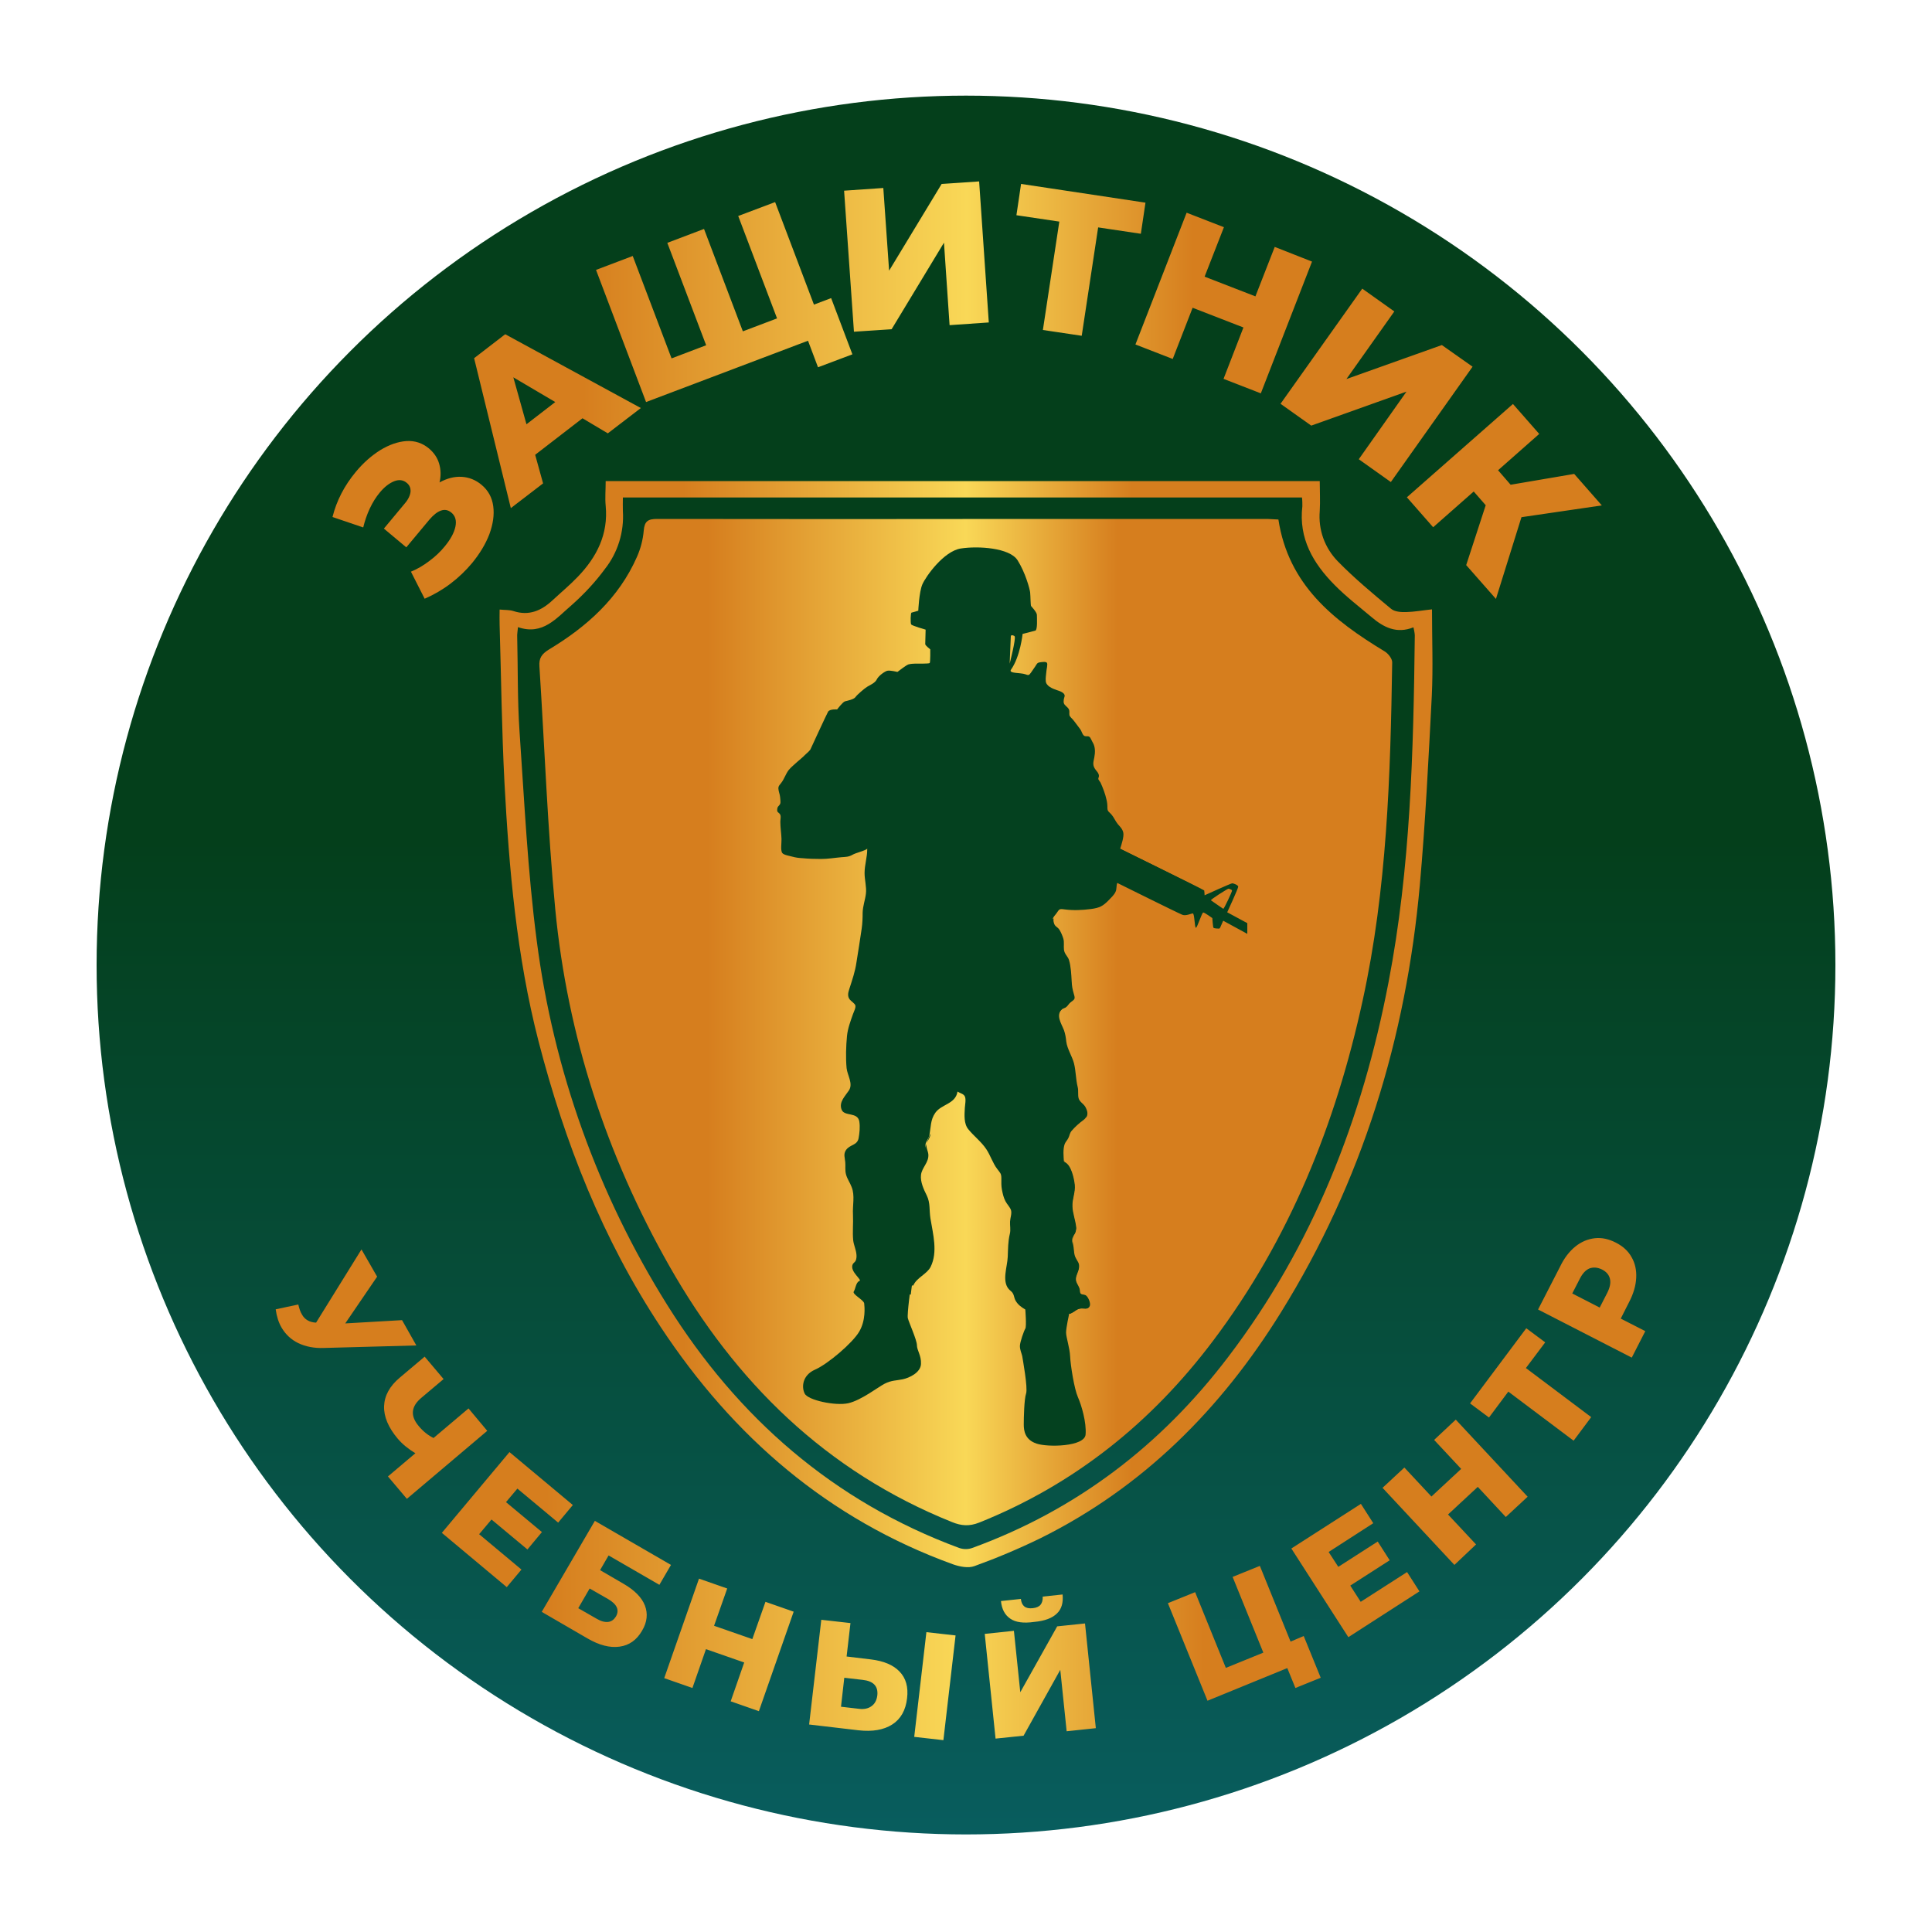
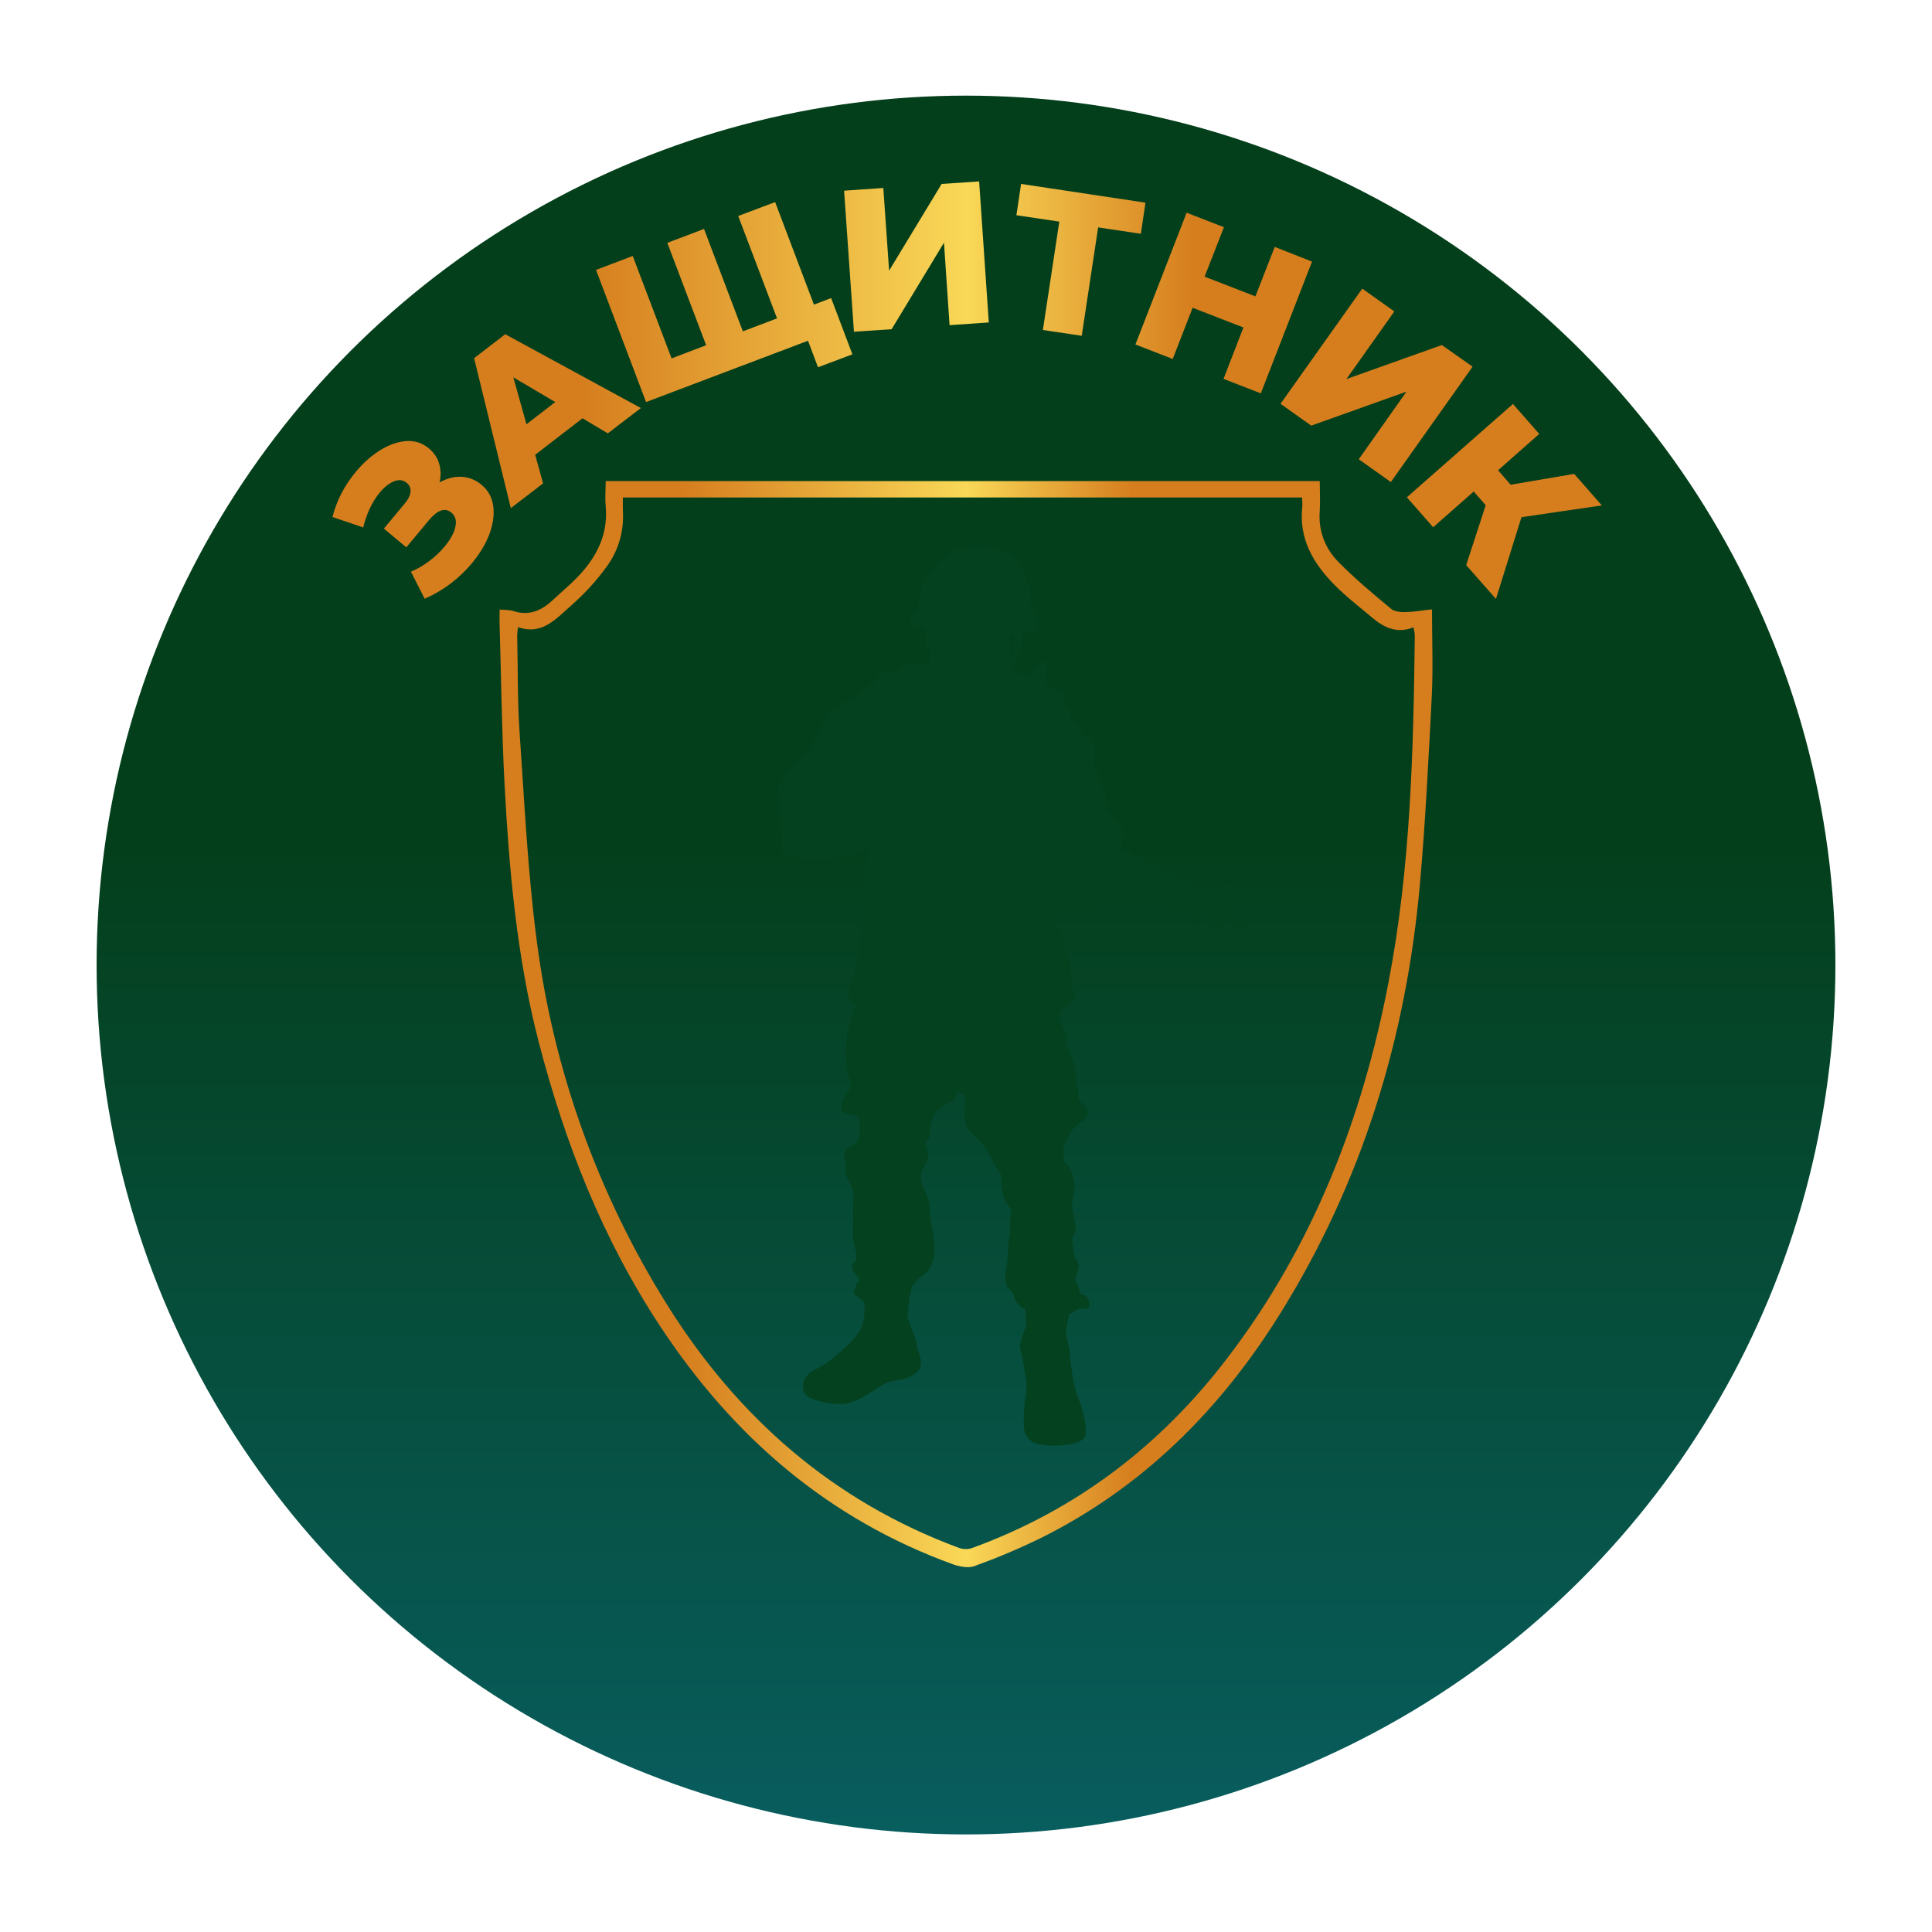
<svg xmlns="http://www.w3.org/2000/svg" xmlns:xlink="http://www.w3.org/1999/xlink" version="1.1" x="0px" y="0px" viewBox="0 0 1000 1000" style="enable-background:new 0 0 1000 1000;" xml:space="preserve">
  <style type="text/css"> .st0{fill:url(#SVGID_1_);} .st1{fill:url(#SVGID_00000155832147152713310970000007025276267229235854_);} .st2{fill:url(#SVGID_00000004503787363784357720000004823656522068719248_);} .st3{clip-path:url(#SVGID_00000153678530839981440230000003126808657455520898_);} .st4{fill:#04411F;} .st5{fill:url(#SVGID_00000133508828927226903890000012524546848283318926_);} .st6{fill:url(#SVGID_00000073688088702772289610000018247968338103446423_);} </style>
  <g id="Слой_2"> </g>
  <g id="Слой_1">
    <g>
      <linearGradient id="SVGID_1_" gradientUnits="userSpaceOnUse" x1="500" y1="553.5" x2="500" y2="-346.5" gradientTransform="matrix(1 0 0 -1 0 603)">
        <stop offset="0.428" style="stop-color:#043F1B" />
        <stop offset="1" style="stop-color:#085D5E" />
      </linearGradient>
      <circle class="st0" cx="500" cy="499.5" r="450" />
      <g>
        <linearGradient id="SVGID_00000044884072347578482940000011463237245344115841_" gradientUnits="userSpaceOnUse" x1="258.58" y1="72.928" x2="741.42" y2="72.928" gradientTransform="matrix(1 0 0 -1 0 603)">
          <stop offset="0.197" style="stop-color:#D67E1E" />
          <stop offset="0.5" style="stop-color:#F9D857" />
          <stop offset="0.678" style="stop-color:#D67E1E" />
        </linearGradient>
        <path style="fill:url(#SVGID_00000044884072347578482940000011463237245344115841_);" d="M741.2,315.4c0,15.2,0.6,30-0.1,44.7 c-1.7,32.7-3.3,65.4-6.2,98c-7.1,79.1-29.8,153.4-71.9,221.2c-31,50-71.3,90.5-124.5,116.9c-11.1,5.4-22.5,10.2-34.1,14.4 c-3.2,1.2-7.7,0.3-11.1-0.9c-64.6-23.4-113.8-66-151.3-122.8c-30.1-45.5-49.7-95.5-63.3-148.1c-11.3-43.9-15.2-88.8-17.6-133.9 c-1.4-27.2-1.7-54.4-2.5-81.5c-0.1-2.5,0-4.9,0-7.9c2.9,0.3,5.1,0.1,7.2,0.8c8,2.6,14.4-0.2,20.2-5.6c4.4-4.1,9-7.9,13.1-12.2 c9.8-10.2,15.8-22,14.4-36.7c-0.4-4.1,0-8.2,0-12.8h369.6c0,5,0.3,10.3,0,15.5c-0.4,4.8,0.2,9.5,1.8,14c1.6,4.5,4.2,8.6,7.5,12 c8.6,8.8,18.1,16.7,27.6,24.6c1.9,1.6,5.3,1.8,8,1.7C732.1,316.7,736.4,315.9,741.2,315.4z M268.1,324.6 c-0.2,2.3-0.5,3.7-0.4,5.1c0.4,16.3,0.1,32.6,1.2,48.8c2.5,36.1,4.2,72.4,8.9,108.3c8.6,67,31.7,131.4,67.6,188.7 c36.5,58.3,85.9,101.6,151,125.7c2.3,0.8,4.7,0.8,6.9,0c54-19.7,97.7-53.2,132.3-98.7c44-57.7,69.6-123.6,83.1-194.1 c11.4-59.2,12.9-119.5,13.6-179.6c-0.1-1.4-0.4-2.8-0.7-4.1c-8.7,3.5-15.5,0-21.7-5.3c-6.4-5.4-13.2-10.6-19.1-16.6 c-11.1-11.2-18.7-24.1-16.7-40.8c0-1.5,0-3-0.2-4.5H322.4c0,2.5-0.1,4.8,0,7c0.7,10.8-2.6,21.5-9.3,30c-5,6.8-10.8,13-17.1,18.6 C288.2,319.7,281,329.1,268.1,324.6L268.1,324.6z" />
        <linearGradient id="SVGID_00000131329179358060663420000015212669828098162064_" gradientUnits="userSpaceOnUse" x1="279.109" y1="73.948" x2="720.612" y2="73.948" gradientTransform="matrix(1 0 0 -1 0 603)">
          <stop offset="0.197" style="stop-color:#D67E1E" />
          <stop offset="0.5" style="stop-color:#F9D857" />
          <stop offset="0.678" style="stop-color:#D67E1E" />
        </linearGradient>
-         <path style="fill:url(#SVGID_00000131329179358060663420000015212669828098162064_);" d="M661.7,268.9 c5.2,33.9,28.5,52.2,54.9,68.2c1.9,1.1,4,3.8,4,5.7c-0.9,58.7-2.7,117.5-15.3,175.1c-13.9,63.8-37.8,123.6-77.5,176.2 c-31.8,42.2-71.6,74.2-121,94c-5.1,2-9.2,1.7-14.1-0.3c-65.2-26.2-112.2-72.5-146.3-132.6c-32.5-57.3-52.7-119-59-184.6 c-4-41.8-5.5-83.8-8.2-125.7c-0.3-4.3,1.2-6.4,4.9-8.7c19.6-11.8,36.2-26.6,45.6-48c1.9-4.3,3.1-8.9,3.5-13.6 c0.4-4.9,2.3-6,6.9-6c64.1,0.1,128.2,0.1,192.3,0H656C657.9,268.7,659.7,268.8,661.7,268.9z" />
      </g>
      <g>
        <defs>
          <rect id="SVGID_00000158027613751629634070000003131309404842481032_" x="400.8" y="280.1" width="244.8" height="493.5" />
        </defs>
        <clipPath id="SVGID_00000168115444134829208400000003905578111787808408_">
          <use xlink:href="#SVGID_00000158027613751629634070000003131309404842481032_" style="overflow:visible;" />
        </clipPath>
        <g style="clip-path:url(#SVGID_00000168115444134829208400000003905578111787808408_);">
          <path class="st4" d="M676.5,494.7c-1-0.8-41.3-22.5-41.3-22.5s5.8-12.5,5.7-13.3c-0.1-0.8-2.4-1.7-3.1-1.7s-14.3,6.2-14.3,6.2 s-0.1-2.2-0.2-2.5c-0.2-0.3-43.5-21.6-43.5-21.6c0.6-1.9,2.1-6.4,1.6-8.4c-0.5-2-1.6-2.9-2.8-4.3c-1.3-1.6-2-3.5-3.3-5 c-1.2-1.4-2.1-1.5-2.1-3.4c0-1.5-0.1-2.9-0.5-4.4c-0.6-2.8-1.9-6.2-3.1-8.8c-0.3-0.5-0.9-1.2-1.1-1.7c-0.1-0.7,0.3-1,0.3-1.6 c0-1.3-0.7-2-1.5-3c-1.9-2.4-1.5-3.8-0.9-6.6c0.5-2.6,0.6-5.5-0.8-7.8c-0.4-0.6-1.1-2.5-1.7-2.9c-1.1-0.8-2.2,0.3-3.2-1 c-0.7-0.9-0.9-2.1-1.6-3c-0.8-1.1-1.6-2.1-2.4-3.2c-0.7-0.9-1.4-1.9-2.3-2.7c-1.1-1.2-0.9-1.5-0.9-3c0-1.5-0.6-2-1.7-3 c-1.2-1.1-1.4-1.7-1.2-3.4c0.2-1.4,1-2-0.1-3.2c-0.9-0.9-2.3-1.3-3.5-1.7c-2.3-0.8-5.5-2.1-5.7-4.6c-0.2-1.7,0.2-3.4,0.3-5 c0-0.9,0.8-3.7,0.3-4.5c-0.5-0.8-2.6-0.4-3.5-0.3c-1.7,0.2-1.7,0.9-2.6,2.2c-0.7,1-1.4,2.1-2.2,3.2c-1,1.4-1.3,1.4-2.9,0.8 c-2.4-0.9-8.9-0.3-7.4-2.4c4.8-6.8,6-18.5,6-18.5s5.4-1.3,6.6-1.7c1.2-0.4,0.8-6.6,0.8-8.1c0-1.4-2.7-4.2-3-4.6 c-0.3-0.4-0.3-5.3-0.5-7.1c-0.2-1.7-2.4-10.1-6.5-16.6c-4.1-6.5-20.5-7.5-29.4-6.1c-8.9,1.4-18.2,14.6-19.9,18.6 c-1.7,4-2.1,13.6-2.1,13.6s-3,0.9-3.5,1c-0.5,0.1-0.6,5.3-0.2,6.1c0.5,0.7,7.5,2.7,7.5,2.7s-0.2,6.8-0.2,7.5 c0,0.7,2.6,2.7,2.6,2.7s0.1,6.6-0.3,7.1c-0.5,0.4-7.1,0.3-7.7,0.3c-0.6,0-2.3,0.1-3.3,0.4c-1.1,0.3-5.7,3.9-5.7,3.9 s-3.9-1-5.3-0.6c-1.4,0.4-4.5,2.6-5.4,4.5c-0.9,1.9-3.8,3-5,3.8c-1.2,0.7-5.3,4.2-6,5.3c-0.8,1.2-4.2,1.9-5.4,2.2 c-1.2,0.3-4.1,4.2-4.1,4.2s-3.9-0.3-4.7,1.2c-0.8,1.4-8.9,19-8.9,19c-0.3,1.1-2.2,2.5-3.1,3.4c-1.2,1.3-2.6,2.3-3.9,3.5 c-1.5,1.4-3.3,2.8-4.5,4.3c-1.6,2.1-2.3,4.7-3.9,6.7c-0.8,1.1-1.5,1.5-1.4,3c0.1,1.5,0.8,2.9,0.9,4.4c0,0.9,0.4,2.5,0,3.4 c-0.6,1.2-1.4,1.2-1.5,2.7c-0.2,1.8,0.6,1.5,1.4,2.6c0.7,1,0.2,2.7,0.2,3.9c0,3,0.5,5.9,0.6,8.9c0.1,1.7-0.6,6,0.4,7.3 c0.8,1.1,3.9,1.5,5.2,1.9c1.8,0.5,3.4,0.7,5.3,0.8c3.2,0.3,6.3,0.4,9.6,0.4c3.6,0,6.9-0.6,10.4-0.9c2.4-0.2,3.8-0.1,5.9-1.3 c1.7-1,6.1-1.9,7.6-3.1c0,4.4-1.4,8.3-1.4,12.6c0,3.5,1.1,7.3,0.7,10.6c-0.4,3.4-1.6,6.4-1.7,9.9c0,2.8-0.1,5.5-0.5,8.3 c-0.8,5.8-1.8,11.5-2.7,17.4c-0.7,4.9-2.2,9.1-3.7,13.8c-0.7,2.1-1,3.8,0.2,5.4c0.7,0.9,2.5,2,2.9,3c0.4,1.3-0.8,3.4-1.2,4.6 c-1.3,3.7-2.7,7.4-3.1,11.3c-0.5,5.2-0.7,11.4-0.2,16.7c0.4,3.7,3.5,8,1.2,11.5c-1.9,2.9-5.3,6-3.8,9.9c1.4,3.8,8.4,1,9.2,6.3 c0.4,2.7,0.1,5.9-0.4,8.6c-0.8,3.8-4.6,3.1-6.6,6.2c-1.3,2-0.5,3.9-0.3,6.1c0.2,2.2-0.2,4.2,0.4,6.4c0.6,2.3,2.1,4.3,2.9,6.5 c1.8,4.4,0.4,9.5,0.7,14.4c0.2,4.4-0.3,8.8,0.1,13.1c0.3,2.6,1.5,4.9,1.7,7.5c0.1,1,0,2-0.3,2.9c-0.4,1-1.2,1.3-1.6,2 c-1.9,3.9,5.4,8.3,3.3,8.8c-1.7,0.7-1.9,4.1-2.8,5.4c-0.9,1.4,5.1,4.3,5.4,6.1c0.2,1.8,0.9,8.8-2.6,14.7 c-3.5,5.9-16.2,16.7-22.8,19.6c-6.6,2.9-7.1,9-5.4,12.4c1.6,3.4,15.8,6.5,22.6,5c6.8-1.6,15.3-8.3,18.8-10.1 c3.5-1.8,6.1-1.6,9.4-2.3c3.3-0.7,9.2-3.4,9.4-7.9c0.2-4.5-2.1-7-2.1-9.7c0-2.7-4.2-11.9-4.7-14c-0.5-2,1.6-17.1,1.6-17.1 c0.2-0.1,0.4,0,0.7,0c1.7-4.1,7.1-5.9,9-9.7c3.8-7.7,1.2-17-0.1-25c-0.6-4.2,0-7.8-1.9-11.7c-1.6-3.2-3.4-7.1-3-10.6 c0.4-3.9,4.2-6.5,3.8-10.8c-0.2-1.7-1.3-3.6-0.9-5.4c0.4-1.5,1.5-2.6,1.9-4.3c0.9-4.3,0.5-8,3.1-11.7c3.1-4.5,10.5-4.5,11.5-11 c1.4,0.9,3.1,1.1,3.8,2.5c0.7,1.5,0.1,4.3,0,5.9c-0.2,3.6-0.6,8.2,1.8,11.1c2.9,3.6,6.7,6.4,9.3,10.3c2.2,3.3,3.3,7.2,5.7,10.3 c1.4,1.9,2.1,2.2,2.1,4.8c0,2-0.1,3.9,0.3,5.9c0.4,2,0.8,4,1.8,5.9c0.8,1.6,2.4,3.1,2.9,4.7c0.5,1.8-0.4,3.9-0.5,5.9 c-0.1,2.2,0.4,4.2-0.1,6.3c-1,4.1-0.9,7.7-1.1,12c-0.2,5-3.1,12.4,0.5,16.6c0.9,1,1.8,1.4,2.3,2.5c0.5,1,0.6,2.2,1.1,3.2 c1.2,2.3,3,3.6,5.2,4.9c0,0,0.7,8.8,0,9.9c-0.7,1.1-2.8,7-2.8,9c0,2,0.9,3.8,1.2,5.2c0.2,1.4,3,16.5,2,19.4 c-1,2.9-1.2,12.6-1.2,16c0,3.4,0.7,7.9,6.6,9.9c5.9,2,24.9,1.6,25.4-4.7c0.5-6.3-2.1-15.1-4-19.4c-1.9-4.3-3.8-16.5-4-21 c-0.2-4.5-2.1-9.9-2.1-12.4c0-2.5,1.6-9.7,1.6-9.7c0.7,0,0.7-0.2,1.2-0.4c1.7-0.8,2.5-2.1,4.7-2.3c1.7-0.2,3.7,0.8,4.5-1.3 c0.5-1.4-0.8-4.4-1.9-5.3c-0.8-0.7-2.1-0.3-2.8-1.1c-0.4-0.5-0.3-1.8-0.5-2.4c-0.6-2-2.1-3.3-1.9-5.4c0.2-2,1.4-3.6,1.6-5.6 c0.3-2.5-0.9-3.2-1.8-5.2c-0.8-1.6-0.8-3.4-1-5.2c-0.3-1.9-0.9-4-0.2-5.7c0.4-1,1-1.4,1.3-2.6c0.2-1,0.4-1.5,0.2-2.5 c-0.4-3.4-1.8-7.1-1.9-10.4c-0.2-3.9,1.6-7.3,1.2-11.3c-0.4-3.3-1.8-10.4-5.4-11.8c-0.2-2.9-0.6-6.7,0.4-9.4 c0.5-1.2,1.4-2,1.9-3.1c0.6-1.2,0.7-2.5,1.6-3.6c1.8-2.1,4-4.1,6.1-5.6c2.5-1.8,2.3-4.1,0.7-6.8c-1-1.6-2.9-2.5-3.4-4.3 c-0.5-1.8,0-4-0.5-5.9c-1-4-0.9-8.2-1.9-12.2c-1-3.9-3.5-7.4-4-11.3c-0.2-2-0.5-3.9-1.2-5.9c-1.3-3.4-4.6-8-0.7-11.1 c0.6-0.4,1.4-0.5,2-1c0.8-0.6,1.3-1.8,2.2-2.4c2-1.6,2.5-1.4,1.6-4.3c-0.7-2.4-1-4-1.1-6.5c-0.2-3.5-0.4-7.8-1.4-11 c-0.5-1.8-2.4-3.1-2.7-5.4c-0.2-1.9,0.2-3.8-0.3-5.6c-0.4-1.4-1.2-3.3-2-4.6c-1.1-1.7-2.4-1.6-2.9-3.6c-0.7-2.6,0.2-3.2,1.6-5 c1.7-2.3,1.3-2.6,4.3-2.2c4.6,0.6,9.1,0.4,13.7-0.2c4.5-0.6,6.2-1.5,9.3-4.7c1.2-1.3,2.7-2.6,3.4-4.2c0.7-1.4,0.3-3.1,0.9-4.6 c0,0,31.8,15.8,33.7,16.5c1.9,0.7,4.5-0.7,5.4-0.7c0.9,0,0.9,7.4,1.6,7.4c0.7,0,3.1-7.9,3.8-7.9c0.7,0,4.7,2.9,4.7,2.9 s0.3,4.7,0.6,5c0.3,0.4,2.7,0.5,3.1,0.4c0.4-0.1,1.8-4.2,2-4c0.2,0.2,38.9,21.2,39.9,21.5C674.6,498.5,677.5,495.5,676.5,494.7z M523.2,329.3c0-0.9,1.8-0.4,2,0.1c0.7,1.3-2.6,14.1-2.6,14.1S523.2,330.1,523.2,329.3z M633.2,470.4c-0.3-0.1-6.4-4.4-6.4-4.4 c-0.5-0.3,8.6-6,9-6c0.4,0,1.7,0.4,1.9,0.9C637.9,461.3,633.5,470.5,633.2,470.4z" />
-           <path class="st4" d="M536.9,449.5c1.8,0.2-0.3-4.3-0.7-5.3c-0.8-2.1-1.8-2.5-3.2-4.1c-0.7-0.9-1.3-1.3-0.9-2.6 c1.9-2.2,7.5,2,9.1,2.8c2.7,1.3,5.4,2.2,8.2,3.3c2,0.8,4.2,2.3,6.2,2.8c-1.6-2.3-2.6-4.5-5.5-5.4c-2.4-0.9-5.1-1.4-7.6-2.2 c-3.8-1.3-8.9-5.8-12.6-2.2c-5.5-4.1-12.6-1.7-19-3.4c-2.1-1.5-3.6-3.6-6.4-4.3c-4-1.1-4.6-3.8-7.4-6.6 c-3.6-3.6-6.3-8.2-10.3-11.7c1,1.9,8.5,12.4,11.4,14.8c3.1,2.6,5.9,5.6,9,8.1c2,1.5,3.8,1.4,6.1,1.8c3.5,0.7,9.1-0.2,12.2,1.7 c1.6,1,3.2,3.3,4.3,4.7c1.2,1.5,2.4,2.9,3.7,4.3C534.3,446.7,535.9,449.4,536.9,449.5z" />
          <path class="st4" d="M479.7,618.8c-1.6-3.2-3.4-7.1-3-10.6c0.4-3.9,4.2-6.5,3.8-10.8c-0.2-1.7-1.3-3.6-0.9-5.4 c0.4-1.5,1.5-2.6,1.9-4.3c0.1-0.4,0.1-0.8,0.2-1.1c-1.3,2.6-2.3,5.5-3,8.7c-0.9,4.3-2.1,7.5-4.5,11.3c-1.2,2.6-3.6,5.8-3,8.9 c0.9,3.8,4.2,6.6,5.1,11c0.6,4.3,0,8.9,1.2,13.6c0.9,3.8,2.7,7.2,2.7,11c0,3.7-2.6,4-4.7,7.2c-2.7,4.3-2.3,5.8-7.4,6.4 c-3.3,0.6-6.6,1.4-8.4,4c3.8,0.5,8.1,0.5,11.7,1.4c0.3-2.7,0.6-4.7,0.6-4.7c0.2-0.1,0.4,0,0.7,0c1.7-4.1,7.1-5.9,9-9.7 c3.8-7.7,1.2-17-0.1-25C480.9,626.3,481.6,622.7,479.7,618.8z" />
          <path class="st4" d="M503.7,402.2c1.1-0.9,10.3-5.7,11-5.5c0.7,0.2,21.3,13.1,23.8,14.2c2.5,1.1,5.5,8.3,5,9 c-0.5,0.7,0,3.5,0,3.5l79.7,37.5c-0.2-0.3-43.5-21.6-43.5-21.6S547.6,423,547,422.8c-0.7-0.2-5-11.2-5-11.2 s-27.2-14.9-28.2-16.2c-1-1.3-11.2,5.3-11.2,5.3s-5.7,0.2-7.8-0.4c-2.1-0.7-59.1-32.2-59.1-32.2s-5.3,0.9-4.3,1.8 c0.9,0.9,62.5,32.4,62.5,32.4S502.6,403.1,503.7,402.2z" />
-           <path class="st4" d="M559.3,669.5c-0.4-0.5-0.3-1.8-0.5-2.4c-0.6-2-2.1-3.3-1.9-5.4c0.2-2,1.4-3.6,1.6-5.6 c0.3-2.5-0.9-3.2-1.8-5.2c-0.8-1.6-0.8-3.4-1-5.2c-0.3-1.9-0.9-4-0.2-5.7c0.4-1,1-1.4,1.3-2.6c0.2-1,0.4-1.5,0.2-2.5 c-0.4-3.4-1.8-7.1-1.9-10.4c-0.2-3.9,1.6-7.3,1.2-11.3c-0.4-3.3-1.8-10.4-5.4-11.8c0-0.2,0-0.4,0-0.7c-0.9,1.2-1.6,2.3-1.7,3.2 c-0.3,2.9,3.6,7.2,3.6,11c-0.3,3.5-2.1,5.8-2.4,9.2c-0.3,3.5,1.8,6.6,3,9.8c0.9,2.6,1.8,6.1,1.8,8.7c-0.3,3.8-2.1,6.1-3,9.5 c-1.2,5.8,4.5,16.2,8.1,21.1c-3.6,1.7-6.9,4.3-10.2,5.8c-0.8,0.3-1.6,0.6-2.3,0.7c2.1,0,4.1,0,5.9,0.3c0,0,0-0.1,0-0.1 c0.7,0,0.7-0.2,1.2-0.4c1.7-0.8,2.6-2.1,4.7-2.3c1.7-0.2,3.7,0.8,4.5-1.3c0.5-1.4-0.8-4.4-1.9-5.3 C561.3,669.9,560.1,670.3,559.3,669.5z" />
          <path class="st4" d="M558.2,572.4c1.3,2.4,2.8,4.2,4,6c1.1-1.6,0.7-3.5-0.5-5.6c-1-1.6-2.9-2.5-3.4-4.3c-0.5-1.8,0-4-0.5-5.9 c-1-4-0.9-8.2-1.9-12.2c-1-3.8-3.5-7.4-4-11.3c-0.2-2-0.5-3.9-1.2-5.9c-1.3-3.4-4.6-8-0.7-11.1c0.6-0.4,1.4-0.5,2-1 c0.8-0.6,1.3-1.8,2.2-2.4c2-1.6,2.5-1.4,1.6-4.3c-0.7-2.4-1-4-1.1-6.5c-0.2-3.5-0.4-7.8-1.4-11c-0.5-1.8-2.4-3.1-2.6-5.4 c-0.2-1.9,0.2-3.8-0.3-5.6c-0.4-1.4-1.2-3.3-2-4.6c-1.1-1.7-2.4-1.6-2.9-3.6c-0.3-1-0.3-1.7-0.1-2.3c-2.7,2.1-5.3-1.6-7.2,0.5 c6.9,2.6,8.7,4,9.9,11.3c0.9,5.5,2.1,11,3.3,16.5c0.6,4,2.1,12.7-0.6,15.6c-3.6,4-12.1,5.8-16.6,9.5c7.2-0.6,11.2,0,13.3,7.2 c2.1,6.6,3,13.9,4.5,20.8C553.3,562.3,555.8,567.5,558.2,572.4z" />
          <path class="st4" d="M469.3,445c8.3,5.7,20.5,9.1,30.8,6.3c-13.8,2.5-32.1-4.6-35-18.1c-5.1,3.1-16.2,6.3-16,6.2 c0,0.7,0,1.3-0.1,2c0,0,4.9-0.9,7.1-2c2.3-1.1,5.1-2.4,6.2-1.9C462.6,437.6,464.8,441.9,469.3,445z" />
        </g>
      </g>
      <linearGradient id="SVGID_00000023964826212520441490000015216660943586848649_" gradientUnits="userSpaceOnUse" x1="172.206" y1="201.918" x2="829.049" y2="201.918">
        <stop offset="0.197" style="stop-color:#D67E1E" />
        <stop offset="0.5" style="stop-color:#F9D857" />
        <stop offset="0.678" style="stop-color:#D67E1E" />
      </linearGradient>
      <path style="fill:url(#SVGID_00000023964826212520441490000015216660943586848649_);" d="M238.9,246.8c3.8,0.2,7.3,1.6,10.3,4.1 c3.5,2.9,5.5,6.6,6.1,11.1c0.6,4.5-0.1,9.3-2,14.5c-2,5.2-5,10.1-9,15c-3.2,3.8-6.8,7.3-11,10.5c-4.2,3.2-8.7,5.8-13.5,7.9 l-7.1-14c3.4-1.4,6.6-3.3,9.6-5.6c3.1-2.3,5.7-4.8,7.9-7.5c2.9-3.5,4.8-6.9,5.5-10.1c0.7-3.2,0-5.7-2.1-7.4 c-1.7-1.4-3.5-1.7-5.4-1c-2,0.7-3.9,2.3-5.9,4.6l-12,14.4l-11.6-9.7l10.9-13.1c1.8-2.1,2.7-4.2,2.9-6c0.1-1.9-0.5-3.4-2-4.6 c-1.8-1.5-4-1.8-6.5-0.8c-2.5,1-5,2.9-7.4,5.8c-2,2.4-3.7,5.1-5.2,8.3c-1.5,3.2-2.6,6.5-3.4,9.8l-15.9-5.4 c2.1-8.4,6.1-16.2,12.1-23.4c3.8-4.6,8-8.3,12.6-11.2c4.6-2.8,9.1-4.4,13.5-4.7c4.4-0.3,8.3,1,11.7,3.8c2.6,2.2,4.4,4.8,5.3,7.9 c0.9,3.1,1,6.3,0.2,9.7C231.3,247.6,235.1,246.6,238.9,246.8z M301.5,216.5L277,235.4l4.1,14.8L264.4,263l-19-77.6l16.1-12.4 l70.2,38.2l-17.1,13.1L301.5,216.5z M287.4,208.1l-21.7-12.8l6.8,24.3L287.4,208.1z M401.2,104.6l25.9,68.4l-92.7,35.1l-25.9-68.4 l19-7.2l20.1,53l17.9-6.8l-20.1-53l19-7.2l20.1,53l17.7-6.7l-20.1-53L401.2,104.6z M430.2,154.3l11,29.1l-17.8,6.7l-5.2-13.8 l-10.5,4l-5.8-15.3L430.2,154.3z M436.9,98.7l20.3-1.4l3,42.8l27.2-44.9l19.4-1.3l5,73l-20.3,1.4l-2.9-42.7l-27.1,44.8l-19.5,1.3 L436.9,98.7z M590.5,121l-22.1-3.3l-8.5,56.1l-20.1-3l8.5-56.1l-22.2-3.3l2.4-16.2l64.4,9.7L590.5,121z M679.1,135.4l-26.5,68.2 l-19.3-7.5l10.3-26.6l-26.3-10.2L607,185.8l-19.3-7.5l26.5-68.2l19.3,7.5l-10,25.6l26.3,10.2l10-25.6L679.1,135.4z M705.1,149.4 l16.6,11.8l-24.8,35l49.4-17.6l15.9,11.2l-42.3,59.7l-16.6-11.8l24.7-35l-49.3,17.6l-15.9-11.3L705.1,149.4z M769,261.5l-6.2-7.1 l-21,18.5l-13.6-15.5l54.9-48.3l13.6,15.5l-21.3,18.8l6.5,7.5l32.9-5.6l14.3,16.3l-41.6,6.1l-13.2,42.3l-15.4-17.5L769,261.5z" />
      <linearGradient id="SVGID_00000146463096617444842330000002970772679460547998_" gradientUnits="userSpaceOnUse" x1="142.785" y1="770.776" x2="851.474" y2="770.776">
        <stop offset="0.197" style="stop-color:#D67E1E" />
        <stop offset="0.5" style="stop-color:#F9D857" />
        <stop offset="0.678" style="stop-color:#D67E1E" />
      </linearGradient>
-       <path style="fill:url(#SVGID_00000146463096617444842330000002970772679460547998_);" d="M215.5,696.4l-47.8,1.3 c-5.1,0.2-9.5-0.7-13.3-2.5c-3.7-1.8-6.6-4.5-8.7-8.1c-1.5-2.6-2.5-5.7-3-9.4l11.7-2.5c0.5,2.2,1.1,3.9,1.9,5.2 c0.7,1.3,1.7,2.3,2.9,3c1.2,0.7,2.6,1.1,4.4,1.2l23.5-37.9l8.1,14.1L178.7,685l29.4-1.7L215.5,696.4z M252.2,740.6l-41.6,35.2 l-9.8-11.6l14.2-12c-3.8-2.3-6.8-4.8-9.1-7.5c-4.9-5.8-7.3-11.5-7.1-16.9c0.2-5.4,2.9-10.4,8.2-14.8l12.8-10.8l9.8,11.6l-11.5,9.7 c-5.4,4.5-5.8,9.4-1.4,14.6c2.4,2.9,5,4.9,7.7,6.2l18.1-15.3L252.2,740.6z M269.9,812.4l-7.6,9.1l-33.6-28.1l35-41.8l32.8,27.4 l-7.6,9.1l-21.1-17.6l-5.9,7l18.6,15.5L273,802l-18.6-15.5l-6.4,7.6L269.9,812.4z M307.9,787.2l39.4,22.8l-6,10.3l-26.3-15.2 l-4.4,7.6l12.2,7.1c5.7,3.3,9.4,7.1,11,11.2c1.6,4.2,1.2,8.6-1.5,13.1c-2.8,4.8-6.6,7.5-11.6,8.2c-5,0.7-10.5-0.7-16.7-4.3 l-23.6-13.7L307.9,787.2z M308.9,837.9c2.2,1.3,4.2,1.8,5.9,1.6c1.7-0.2,3-1.2,4-2.8c1.9-3.3,0.6-6.3-4-9l-9.6-5.5l-5.9,10.2 L308.9,837.9z M410.8,834.2l-18,51.5l-14.6-5.1l7-20.1l-19.8-6.9l-7,20.1l-14.6-5.1l18-51.5l14.6,5.1l-6.8,19.3l19.8,6.9l6.8-19.3 L410.8,834.2z M465.6,865.2c3.3,3.4,4.6,8,3.9,13.8c-0.7,6.2-3.3,10.8-7.7,13.6c-4.4,2.8-10.2,3.8-17.4,3l-25.6-3l6.3-54.2 l15.1,1.7l-2,17.3l12.5,1.5C457.4,859.7,462.4,861.8,465.6,865.2z M451.1,883.1c1.7-1.2,2.7-3.1,3-5.6c0.5-4.7-2-7.4-7.6-8 l-9.5-1.1l-1.7,15l9.5,1.1C447.3,884.8,449.5,884.3,451.1,883.1z M479.5,844.8l15.1,1.7l-6.3,54.2l-15.1-1.7L479.5,844.8z M509.7,845.7l15.1-1.6l3.3,31.8l19.1-34.1l14.4-1.5l5.6,54.2l-15.1,1.6l-3.3-31.8l-19,34.1l-14.5,1.5L509.7,845.7z M522.9,837.8 c-2.8-1.9-4.4-4.9-4.8-9.1l10.3-1.1c0.2,1.8,0.8,3.1,1.8,3.9c1,0.8,2.4,1.1,4.3,0.9c1.9-0.2,3.3-0.8,4.1-1.8 c0.8-1,1.2-2.4,1.1-4.2l10.3-1.1c0.4,4.2-0.5,7.5-2.9,9.8c-2.4,2.4-6.3,3.9-11.8,4.4C529.7,840.3,525.6,839.7,522.9,837.8z M674.8,846.8l8.8,21.6l-13.1,5.3l-4.2-10.3L625,880.3l-20.5-50.5l14.1-5.7l15.9,39.2l19.4-7.9l-15.9-39.2l14.1-5.7l15.9,39.2 L674.8,846.8z M728.3,813.7l6.4,10l-36.8,23.7l-29.5-45.9l36-23.1l6.4,10l-23.1,14.9l5,7.7l20.4-13.1l6.2,9.7l-20.4,13.1l5.4,8.4 L728.3,813.7z M753.5,734.8l37.2,39.9l-11.3,10.5l-14.5-15.6l-15.4,14.3l14.5,15.5L752.8,810l-37.2-39.9l11.3-10.5l14,15 l15.4-14.3l-14-15L753.5,734.8z M799.8,694.8l-10,13.3l33.8,25.4l-9.1,12.2l-33.8-25.4l-10,13.4l-9.8-7.3l29.1-38.9L799.8,694.8z M815.4,645.2c3.1-2.5,6.5-3.9,10.1-4.3c3.6-0.4,7.2,0.4,10.9,2.3s6.4,4.4,8.1,7.5c1.8,3.1,2.6,6.7,2.4,10.7 c-0.2,4-1.4,8.2-3.7,12.6l-4.3,8.5l12.7,6.5l-7,13.7l-48.5-24.9l11.4-22.2C809.6,651.2,812.3,647.7,815.4,645.2z M833.3,661.9 c-0.5-2.1-1.9-3.7-4.1-4.8s-4.4-1.3-6.4-0.6c-2,0.8-3.7,2.6-5.1,5.4l-3.9,7.6l14.2,7.3l3.9-7.6C833.3,666.4,833.8,664,833.3,661.9 z" />
    </g>
  </g>
</svg>